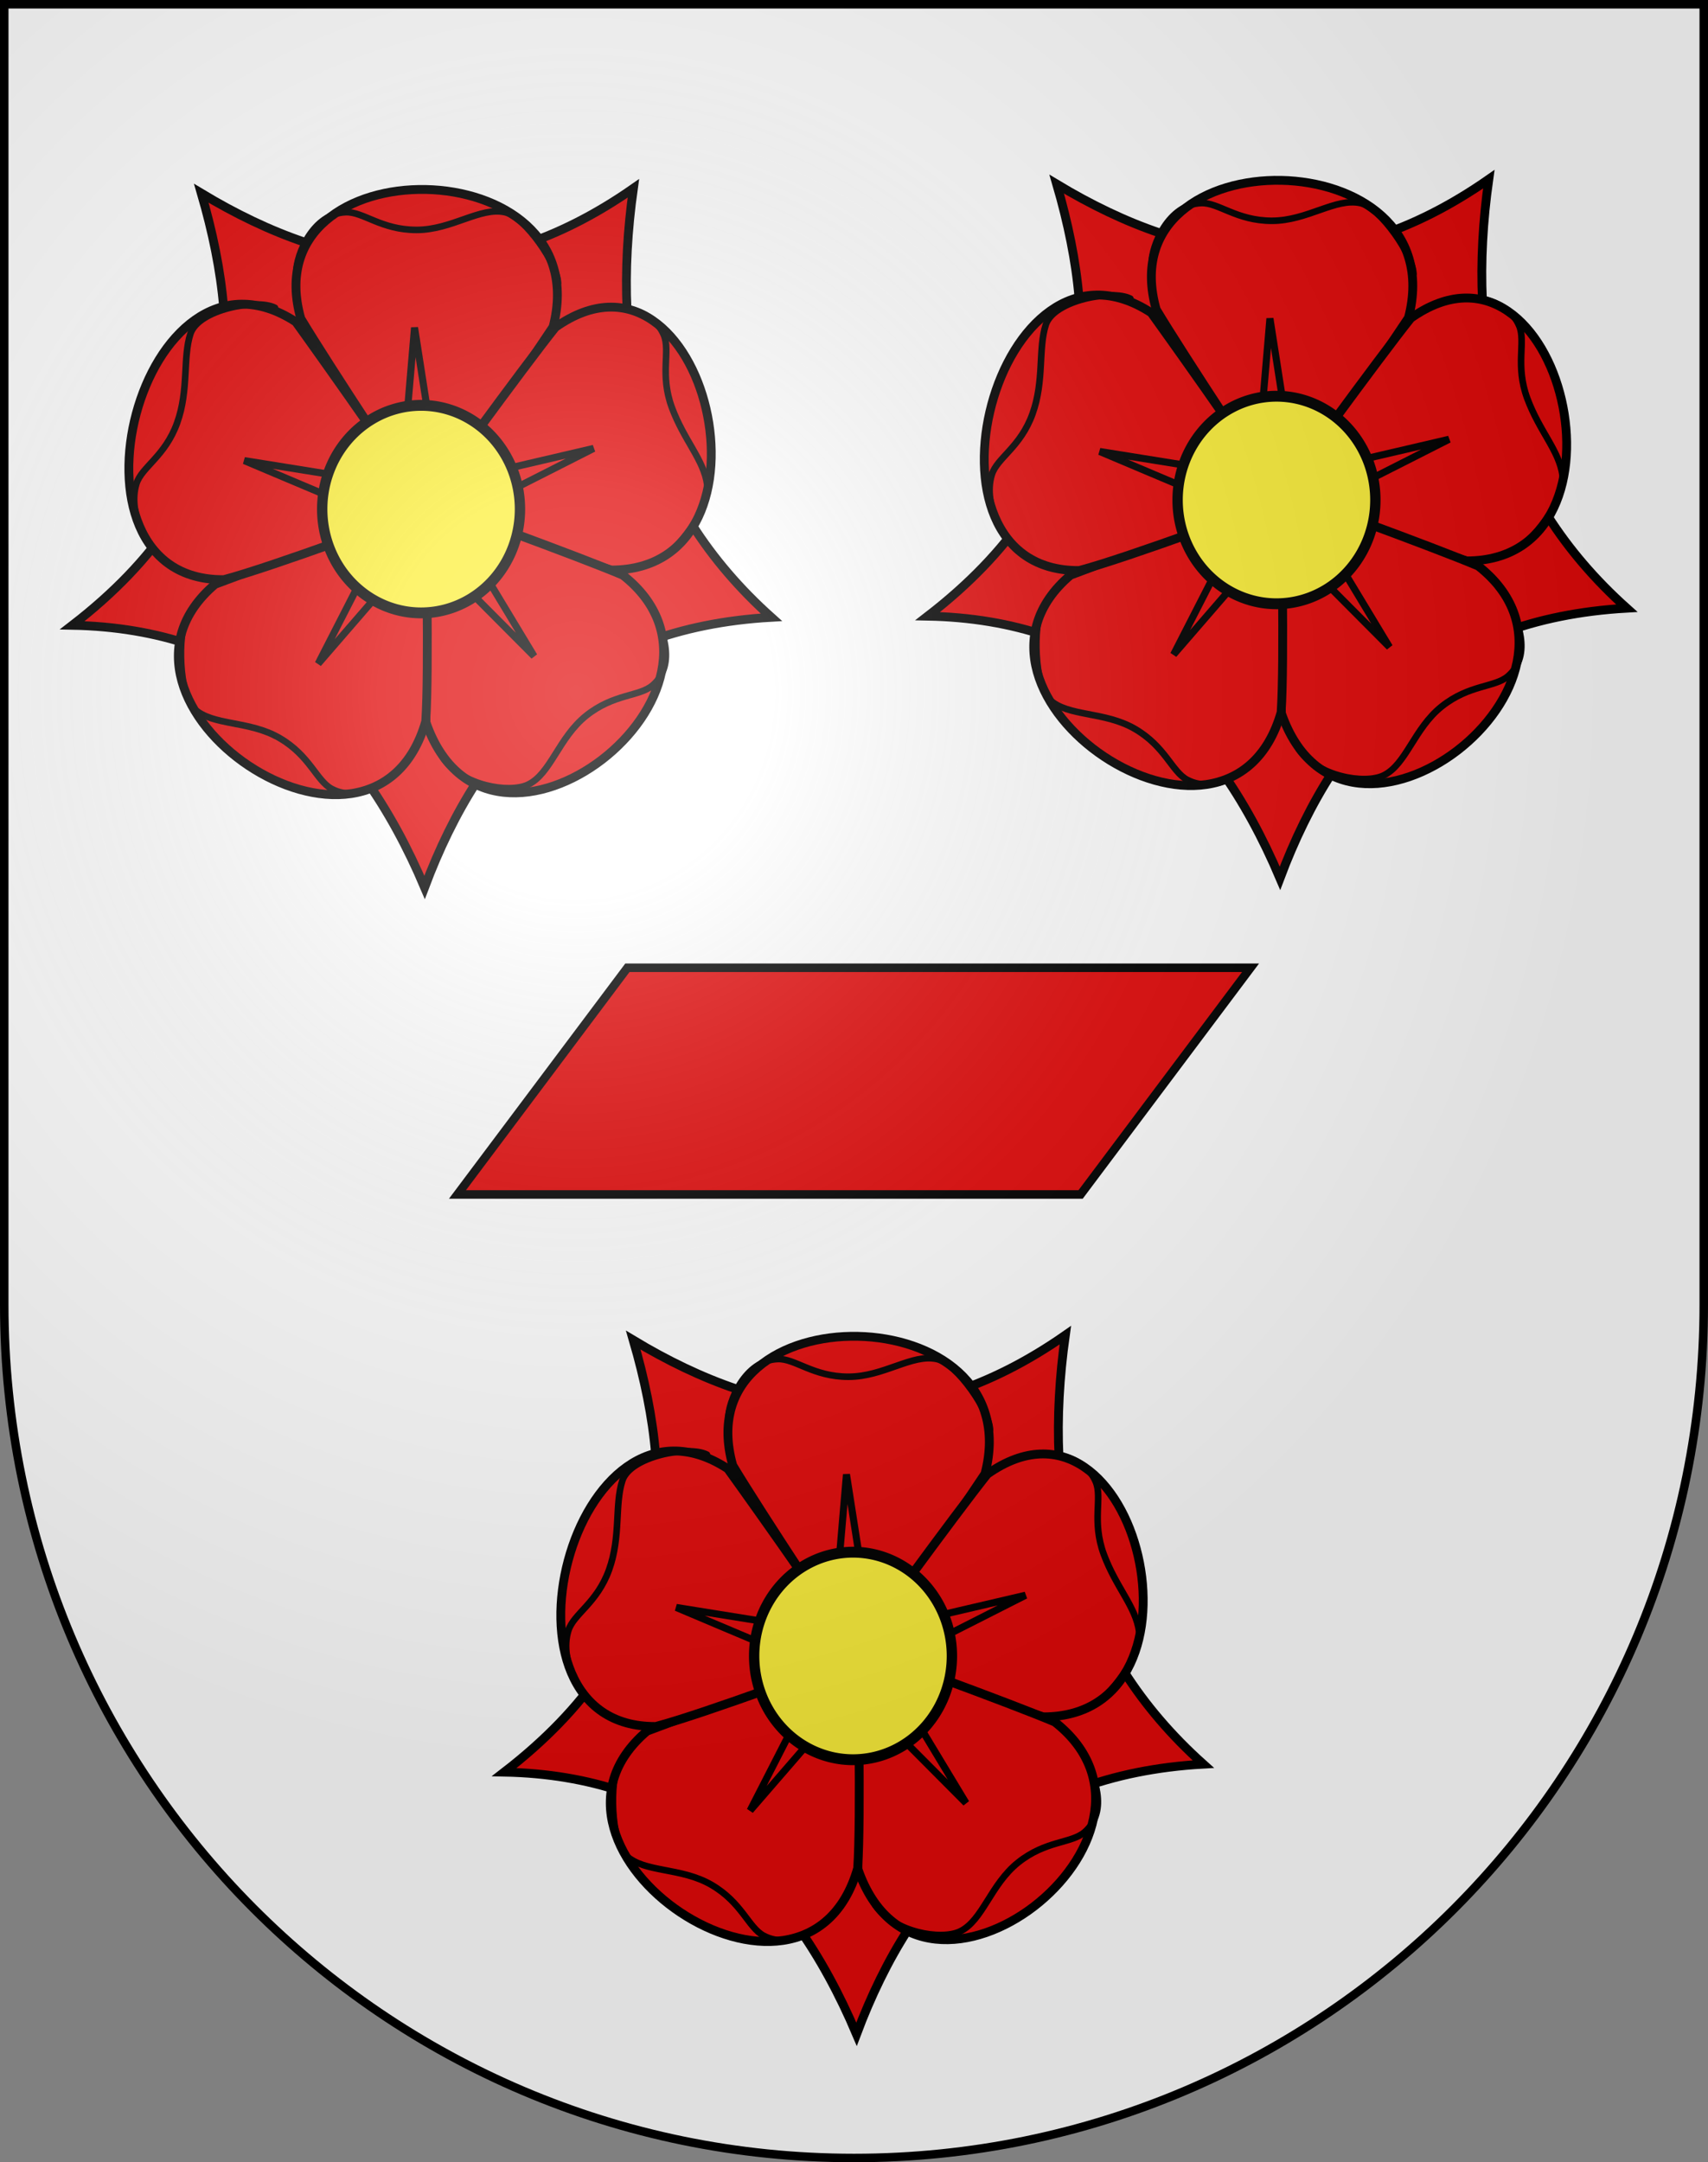
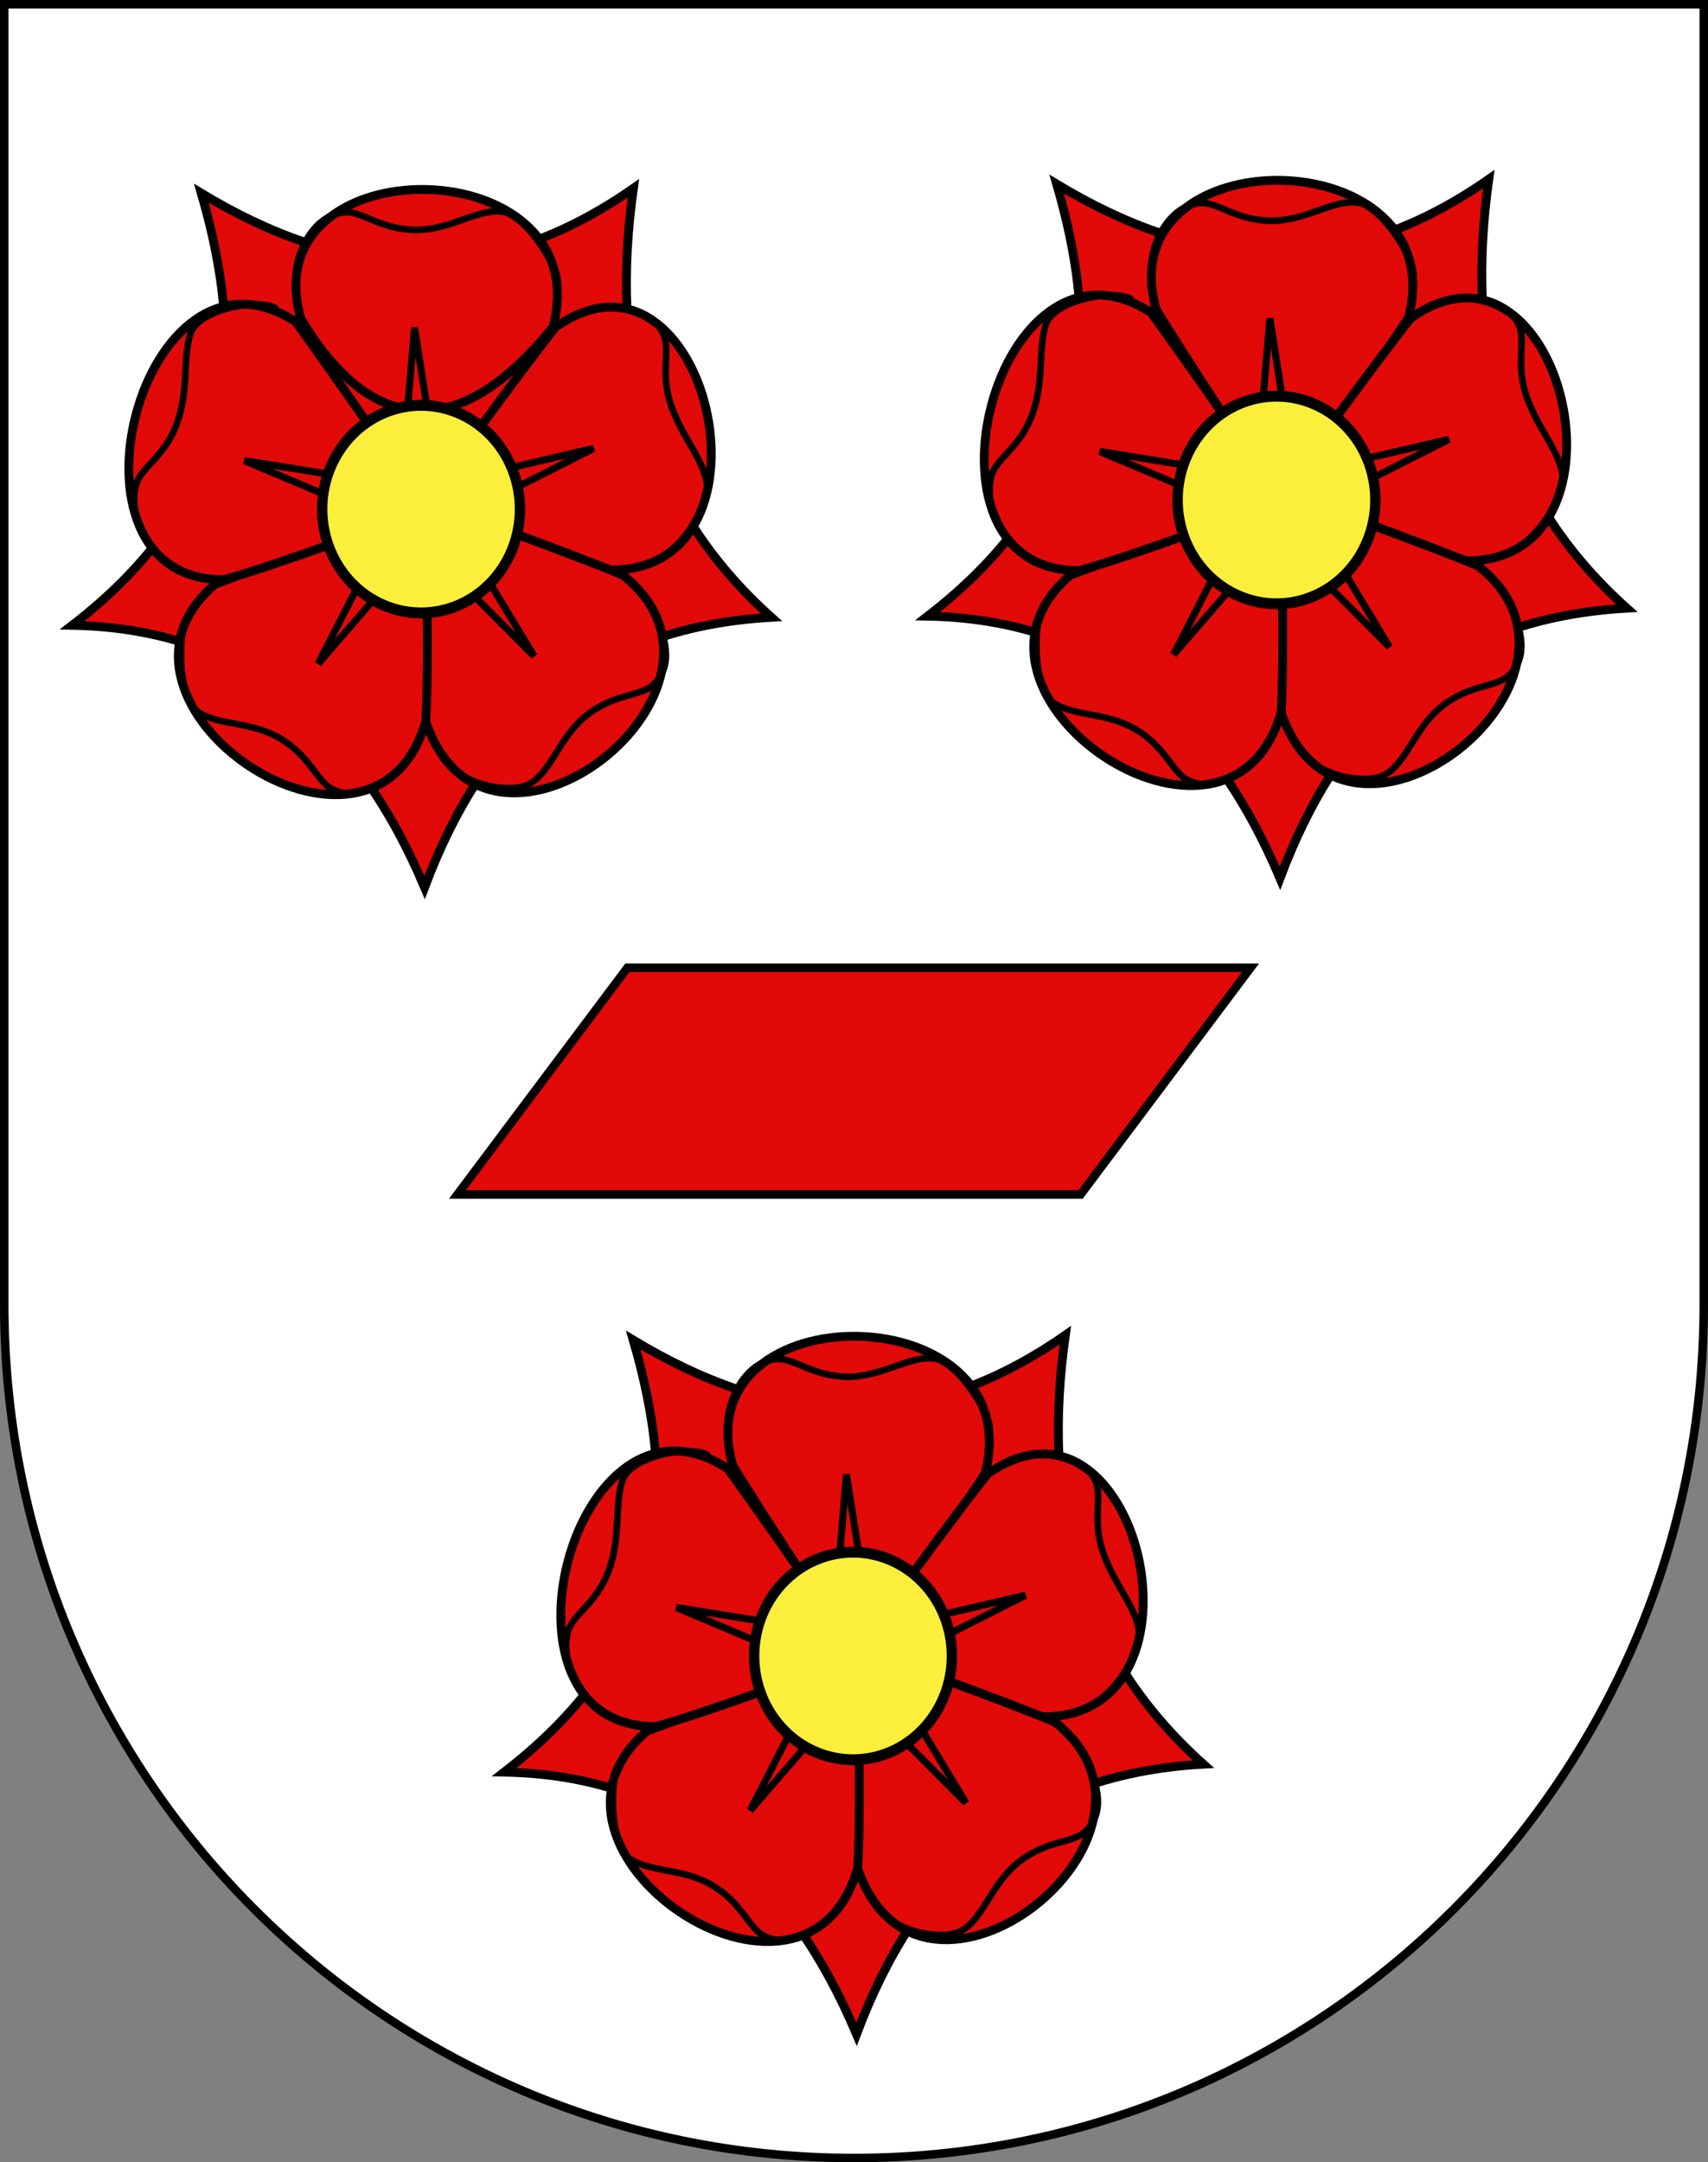
<svg xmlns="http://www.w3.org/2000/svg" xmlns:ns1="http://sodipodi.sourceforge.net/DTD/sodipodi-0.dtd" xmlns:ns2="http://www.inkscape.org/namespaces/inkscape" xmlns:xlink="http://www.w3.org/1999/xlink" height="763" width="603" version="1.0" id="svg20" ns1:version="0.32" ns2:version="0.46" ns1:docname="Neyruz-coat of arms.svg" ns1:docbase="C:\Users\Camilo\Documents\Escudos de Suiza" ns2:output_extension="org.inkscape.output.svg.inkscape">
  <rect width="100%" height="100%" fill="#808080" stroke="none" />
  <defs id="defs29">
    <ns2:perspective ns1:type="inkscape:persp3d" ns2:vp_x="0 : 381.5 : 1" ns2:vp_y="0 : 1000 : 0" ns2:vp_z="603 : 381.5 : 1" ns2:persp3d-origin="301.5 : 254.33333 : 1" id="perspective5149" />
    <linearGradient id="linearGradient2893">
      <stop style="stop-color:#ffffff;stop-opacity:0.314;" offset="0" id="stop2895" />
      <stop id="stop2897" offset="0.19" style="stop-color:#ffffff;stop-opacity:0.251;" />
      <stop style="stop-color:#6b6b6b;stop-opacity:0.125;" offset="0.6" id="stop2901" />
      <stop style="stop-color:#000000;stop-opacity:0.125;" offset="1" id="stop2899" />
    </linearGradient>
    <radialGradient ns2:collect="always" xlink:href="#linearGradient2893" id="radialGradient3236" gradientUnits="userSpaceOnUse" gradientTransform="matrix(1.215,1.531577e-24,1.464684e-23,1.267,-839.192,-490.489)" cx="858.042" cy="579.933" fx="858.042" fy="579.933" r="300" />
    <ns2:perspective id="perspective5197" ns2:persp3d-origin="372.04724 : 350.78739 : 1" ns2:vp_z="744.09448 : 526.18109 : 1" ns2:vp_y="0 : 1000 : 0" ns2:vp_x="0 : 526.18109 : 1" ns1:type="inkscape:persp3d" />
  </defs>
  <ns1:namedview ns2:window-height="720" ns2:window-width="1280" ns2:pageshadow="2" ns2:pageopacity="0.0" guidetolerance="10.0" gridtolerance="10.0" objecttolerance="10.0" borderopacity="1.0" bordercolor="#666666" pagecolor="#ffffff" id="base" ns2:zoom="0.64738099" ns2:cx="141.91672" ns2:cy="388.88654" ns2:window-x="-8" ns2:window-y="-8" ns2:current-layer="layer2" showgrid="true" showguides="true" ns2:guide-bbox="true">
    <ns2:grid type="xygrid" id="grid5151" visible="true" enabled="true" />
  </ns1:namedview>
  <g ns2:groupmode="layer" id="layer1" ns2:label="Fond écu" style="display:inline" ns1:insensitive="true">
    <path id="path1899" d="M 1.5,1.5 L 1.5,460.368 C 1.5,626.678 135.815,761.5 301.5,761.5 C 467.185,761.5 601.5,626.678 601.5,460.368 L 601.5,1.5 L 1.5,1.5 z" style="fill:#ffffff;fill-opacity:1" />
  </g>
  <g ns2:groupmode="layer" id="layer2" ns2:label="Meubles" style="display:inline" ns1:insensitive="true">
    <g id="g6306" transform="translate(6e-5,-23)">
      <g id="g6358" transform="matrix(1.249,0,0,1.249,-227.652,34.188)">
        <path transform="matrix(0.227,0,0,0.238,192.469,42.146)" ns2:r_cy="true" ns2:r_cx="true" d="M 530,390 A 50,50 0 1 1 430,390 A 50,50 0 1 1 530,390 z" ns1:ry="50" ns1:rx="50" ns1:cy="390" ns1:cx="480" id="path3752" style="fill:none;fill-opacity:1;stroke:#333333;stroke-width:1;stroke-linecap:round;stroke-linejoin:round;stroke-miterlimit:4;stroke-dasharray:none;stroke-opacity:1" ns1:type="arc" />
-         <path transform="matrix(0.227,0,0,0.238,192.469,42.146)" ns2:r_cy="true" ns2:r_cx="true" d="M 775,390 A 295,295 0 1 1 185,390 A 295,295 0 1 1 775,390 z" ns1:ry="295" ns1:rx="295" ns1:cy="390" ns1:cx="480" id="path3754" style="fill:none;fill-opacity:1;stroke:#333333;stroke-width:1;stroke-linecap:round;stroke-linejoin:round;stroke-miterlimit:4;stroke-dasharray:none;stroke-opacity:1" ns1:type="arc" />
        <path ns2:r_cy="true" ns2:r_cx="true" ns1:nodetypes="cccccc" id="path3756" d="M 361.303,44.248 C 354.641,91.513 364.198,133.117 400.309,165.451 C 347.156,168.468 318.579,198.388 302.282,241.752 C 282.89,196.005 251.454,168.635 202.691,167.705 C 250.087,131.117 251.852,89.219 239.168,45.641 C 277.659,68.81 317.786,74.57 361.303,44.248 z" style="fill:#e20909;fill-opacity:1;stroke:#000000;stroke-width:2.496;stroke-linecap:round;stroke-linejoin:miter;marker-start:none;stroke-miterlimit:4;stroke-dasharray:none;stroke-opacity:1" />
-         <path ns1:nodetypes="cscc" id="path3758" d="M 338.603,83.396 C 331.397,94.19 303.252,136.151 302.303,134.864 C 299.802,131.47 274.699,93.438 267.288,81.041 C 253.326,31.467 351.789,32.586 338.603,83.396 z" style="fill:#e20909;fill-opacity:1;stroke:#000000;stroke-width:2.496;stroke-linecap:round;stroke-linejoin:miter;stroke-miterlimit:4;stroke-dasharray:none;stroke-opacity:1" ns2:r_cx="true" ns2:r_cy="true" />
+         <path ns1:nodetypes="cscc" id="path3758" d="M 338.603,83.396 C 299.802,131.47 274.699,93.438 267.288,81.041 C 253.326,31.467 351.789,32.586 338.603,83.396 z" style="fill:#e20909;fill-opacity:1;stroke:#000000;stroke-width:2.496;stroke-linecap:round;stroke-linejoin:miter;stroke-miterlimit:4;stroke-dasharray:none;stroke-opacity:1" ns2:r_cx="true" ns2:r_cy="true" />
        <path ns2:r_cy="true" ns2:r_cx="true" style="fill:#e20909;fill-opacity:1;stroke:#000000;stroke-width:2.496;stroke-linecap:round;stroke-linejoin:miter;stroke-miterlimit:4;stroke-dasharray:none;stroke-opacity:1" d="M 355.081,152.092 C 342.991,148.231 300.324,136.357 301.2,135.014 C 303.509,131.475 330.293,94.722 339.262,83.51 C 381.841,53.462 404.954,152.077 355.081,152.092 z" id="path3760" ns1:nodetypes="cscc" />
        <path ns1:nodetypes="cscc" id="path3762" d="M 302.688,195.153 C 302.459,181.985 301.511,132.435 303.001,132.892 C 306.93,134.098 345.373,148.07 358.327,153.538 C 398.922,185.424 320.578,246.742 302.688,195.153 z" style="fill:#e20909;fill-opacity:1;stroke:#000000;stroke-width:2.496;stroke-linecap:round;stroke-linejoin:miter;stroke-miterlimit:4;stroke-dasharray:none;stroke-opacity:1" ns2:r_cx="true" ns2:r_cy="true" />
        <path ns2:r_cy="true" ns2:r_cx="true" style="fill:#e20909;fill-opacity:1;stroke:#000000;stroke-width:2.496;stroke-linecap:round;stroke-linejoin:miter;stroke-miterlimit:4;stroke-dasharray:none;stroke-opacity:1" d="M 243.062,156.116 C 254.95,151.819 302.524,132.821 302.569,134.446 C 302.688,138.731 303.576,180.241 302.613,194.832 C 287.802,246.456 203.706,189.502 243.062,156.116 z" id="path3764" ns1:nodetypes="cscc" />
        <path ns1:nodetypes="cscc" id="path3766" d="M 265.885,81.984 C 273.461,92.496 303.489,134.678 302.027,135.225 C 298.173,136.667 259.087,151.261 245.537,154.81 C 195.938,155.229 222.336,53.601 265.885,81.984 z" style="fill:#e20909;fill-opacity:1;stroke:#000000;stroke-width:2.496;stroke-linecap:round;stroke-linejoin:miter;stroke-miterlimit:4;stroke-dasharray:none;stroke-opacity:1" ns2:r_cx="true" ns2:r_cy="true" />
        <path ns1:type="star" style="opacity:1;fill:#e20909;fill-opacity:1;fill-rule:nonzero;stroke:#000000;stroke-width:1.564;stroke-linecap:butt;stroke-linejoin:miter;stroke-miterlimit:4;stroke-dasharray:none;stroke-opacity:1" id="path5773" ns1:sides="5" ns1:cx="295" ns1:cy="133" ns1:r1="40.60788" ns1:r2="7.146987" ns1:arg1="0.90759333" ns1:arg2="1.5359119" ns2:flatsided="false" ns2:rounded="0" ns2:randomized="0" d="M 320,165 L 295.249,140.143 L 272.292,166.665 L 288.284,135.444 L 255.965,121.806 L 290.6,127.368 L 293.584,92.417 L 298.997,127.075 L 333.159,119.112 L 301.87,134.97 L 320,165 z" transform="matrix(1.279,0,0,1.279,-76.054,-34.61)" />
        <path transform="matrix(0.204,0,0,0.214,203.372,51.422)" ns2:r_cy="true" ns2:r_cx="true" d="M 617,390 A 137,137 0 1 1 343,390 A 137,137 0 1 1 617,390 z" ns1:ry="137" ns1:rx="137" ns1:cy="390" ns1:cx="480" id="path3770" style="fill:#fcef3c;fill-opacity:1;stroke:#000000;stroke-width:14.34;stroke-linecap:butt;stroke-miterlimit:4;stroke-dasharray:none;stroke-opacity:1" ns1:type="arc" />
        <path ns1:nodetypes="cszsc" ns2:r_cy="true" ns2:r_cx="true" id="path3780" d="M 266,68 C 266,63 270.715,51.356 280,51 C 284.923,50.811 290,56 300,56 C 310,56 318.012,49.433 325,51 C 330.797,52.3 340,66 340,71" style="fill:none;fill-opacity:0.75;fill-rule:evenodd;stroke:#000000;stroke-width:1.86;stroke-linecap:round;stroke-linejoin:miter;stroke-miterlimit:4;stroke-dasharray:none;stroke-opacity:1" />
        <path style="fill:none;fill-opacity:0.75;fill-rule:evenodd;stroke:#000000;stroke-width:1.86;stroke-linecap:round;stroke-linejoin:miter;stroke-miterlimit:4;stroke-dasharray:none;stroke-opacity:1" d="M 349.11,78.51 C 353.798,76.77 366.355,77.139 369.919,85.721 C 371.809,90.271 368.711,96.836 372.19,106.211 C 375.669,115.586 381.2,120.903 382.162,128 C 382.96,133.887 375,145.168 370,148" id="path6298" ns2:r_cx="true" ns2:r_cy="true" ns1:nodetypes="cszsc" ns2:transform-center-x="-67.366082" ns2:transform-center-y="-19.695859" />
        <path ns2:transform-center-y="55.036415" ns2:transform-center-x="-39.088069" ns1:nodetypes="cszsc" ns2:r_cy="true" ns2:r_cx="true" id="path6300" d="M 366.416,163 C 369.317,168.355 373.784,178.6 366.744,184.665 C 363.011,187.88 355.807,186.987 347.987,193.219 C 340.166,199.451 337.993,209.58 331.551,212.709 C 326.208,215.305 312.793,213 307.493,205.187" style="fill:none;fill-opacity:0.75;fill-rule:evenodd;stroke:#000000;stroke-width:1.86;stroke-linecap:round;stroke-linejoin:miter;stroke-miterlimit:4;stroke-dasharray:none;stroke-opacity:1" />
        <path style="fill:none;fill-opacity:0.75;fill-rule:evenodd;stroke:#000000;stroke-width:1.86;stroke-linecap:round;stroke-linejoin:miter;stroke-miterlimit:4;stroke-dasharray:none;stroke-opacity:1" d="M 296.702,206.281 C 294.188,210.603 284.257,218.297 276.052,213.935 C 271.702,211.623 269.923,204.585 261.279,199.556 C 252.636,194.527 242.408,196.175 237.156,191.306 C 232.799,187.268 232.486,170.115 235,165.793" id="path6302" ns2:r_cx="true" ns2:r_cy="true" ns1:nodetypes="cszsc" ns2:transform-center-x="35.193595" ns2:transform-center-y="57.853579" />
        <path ns2:transform-center-y="-24.54668" ns2:transform-center-x="64.605014" ns1:nodetypes="cszsc" ns2:r_cy="true" ns2:r_cx="true" id="path6304" d="M 230,150.321 C 225,148 218.031,136.523 220.844,127.667 C 222.335,122.971 228.938,119.954 232.328,110.546 C 235.718,101.138 233.874,92.139 236.099,85.332 C 238.35,78.445 254.808,75.329 260,78" style="fill:none;fill-opacity:0.75;fill-rule:evenodd;stroke:#000000;stroke-width:1.86;stroke-linecap:round;stroke-linejoin:miter;stroke-miterlimit:4;stroke-dasharray:none;stroke-opacity:1" />
      </g>
      <g transform="matrix(1.249,0,0,1.249,74.342,30.967)" id="g6375">
        <path ns1:type="arc" style="fill:none;fill-opacity:1;stroke:#333333;stroke-width:1;stroke-linecap:round;stroke-linejoin:round;stroke-miterlimit:4;stroke-dasharray:none;stroke-opacity:1" id="path6377" ns1:cx="480" ns1:cy="390" ns1:rx="50" ns1:ry="50" d="M 530,390 A 50,50 0 1 1 430,390 A 50,50 0 1 1 530,390 z" ns2:r_cx="true" ns2:r_cy="true" transform="matrix(0.227,0,0,0.238,192.469,42.146)" />
        <path ns1:type="arc" style="fill:none;fill-opacity:1;stroke:#333333;stroke-width:1;stroke-linecap:round;stroke-linejoin:round;stroke-miterlimit:4;stroke-dasharray:none;stroke-opacity:1" id="path6379" ns1:cx="480" ns1:cy="390" ns1:rx="295" ns1:ry="295" d="M 775,390 A 295,295 0 1 1 185,390 A 295,295 0 1 1 775,390 z" ns2:r_cx="true" ns2:r_cy="true" transform="matrix(0.227,0,0,0.238,192.469,42.146)" />
        <path style="fill:#e20909;fill-opacity:1;stroke:#000000;stroke-width:2.496;stroke-linecap:round;stroke-linejoin:miter;marker-start:none;stroke-miterlimit:4;stroke-dasharray:none;stroke-opacity:1" d="M 361.303,44.248 C 354.641,91.513 364.198,133.117 400.309,165.451 C 347.156,168.468 318.579,198.388 302.282,241.752 C 282.89,196.005 251.454,168.635 202.691,167.705 C 250.087,131.117 251.852,89.219 239.168,45.641 C 277.659,68.81 317.786,74.57 361.303,44.248 z" id="path6381" ns1:nodetypes="cccccc" ns2:r_cx="true" ns2:r_cy="true" />
        <path ns2:r_cy="true" ns2:r_cx="true" style="fill:#e20909;fill-opacity:1;stroke:#000000;stroke-width:2.496;stroke-linecap:round;stroke-linejoin:miter;stroke-miterlimit:4;stroke-dasharray:none;stroke-opacity:1" d="M 338.603,83.396 C 331.397,94.19 303.252,136.151 302.303,134.864 C 299.802,131.47 274.699,93.438 267.288,81.041 C 253.326,31.467 351.789,32.586 338.603,83.396 z" id="path6383" ns1:nodetypes="cscc" />
        <path ns1:nodetypes="cscc" id="path6385" d="M 355.081,152.092 C 342.991,148.231 300.324,136.357 301.2,135.014 C 303.509,131.475 330.293,94.722 339.262,83.51 C 381.841,53.462 404.954,152.077 355.081,152.092 z" style="fill:#e20909;fill-opacity:1;stroke:#000000;stroke-width:2.496;stroke-linecap:round;stroke-linejoin:miter;stroke-miterlimit:4;stroke-dasharray:none;stroke-opacity:1" ns2:r_cx="true" ns2:r_cy="true" />
        <path ns2:r_cy="true" ns2:r_cx="true" style="fill:#e20909;fill-opacity:1;stroke:#000000;stroke-width:2.496;stroke-linecap:round;stroke-linejoin:miter;stroke-miterlimit:4;stroke-dasharray:none;stroke-opacity:1" d="M 302.688,195.153 C 302.459,181.985 301.511,132.435 303.001,132.892 C 306.93,134.098 345.373,148.07 358.327,153.538 C 398.922,185.424 320.578,246.742 302.688,195.153 z" id="path6387" ns1:nodetypes="cscc" />
        <path ns1:nodetypes="cscc" id="path6389" d="M 243.062,156.116 C 254.95,151.819 302.524,132.821 302.569,134.446 C 302.688,138.731 303.576,180.241 302.613,194.832 C 287.802,246.456 203.706,189.502 243.062,156.116 z" style="fill:#e20909;fill-opacity:1;stroke:#000000;stroke-width:2.496;stroke-linecap:round;stroke-linejoin:miter;stroke-miterlimit:4;stroke-dasharray:none;stroke-opacity:1" ns2:r_cx="true" ns2:r_cy="true" />
        <path ns2:r_cy="true" ns2:r_cx="true" style="fill:#e20909;fill-opacity:1;stroke:#000000;stroke-width:2.496;stroke-linecap:round;stroke-linejoin:miter;stroke-miterlimit:4;stroke-dasharray:none;stroke-opacity:1" d="M 265.885,81.984 C 273.461,92.496 303.489,134.678 302.027,135.225 C 298.173,136.667 259.087,151.261 245.537,154.81 C 195.938,155.229 222.336,53.601 265.885,81.984 z" id="path6391" ns1:nodetypes="cscc" />
        <path transform="matrix(1.279,0,0,1.279,-76.054,-34.61)" d="M 320,165 L 295.249,140.143 L 272.292,166.665 L 288.284,135.444 L 255.965,121.806 L 290.6,127.368 L 293.584,92.417 L 298.997,127.075 L 333.159,119.112 L 301.87,134.97 L 320,165 z" ns2:randomized="0" ns2:rounded="0" ns2:flatsided="false" ns1:arg2="1.5359119" ns1:arg1="0.90759333" ns1:r2="7.146987" ns1:r1="40.60788" ns1:cy="133" ns1:cx="295" ns1:sides="5" id="path6393" style="opacity:1;fill:#e20909;fill-opacity:1;fill-rule:nonzero;stroke:#000000;stroke-width:1.564;stroke-linecap:butt;stroke-linejoin:miter;stroke-miterlimit:4;stroke-dasharray:none;stroke-opacity:1" ns1:type="star" />
        <path ns1:type="arc" style="fill:#fcef3c;fill-opacity:1;stroke:#000000;stroke-width:14.34;stroke-linecap:butt;stroke-miterlimit:4;stroke-dasharray:none;stroke-opacity:1" id="path6395" ns1:cx="480" ns1:cy="390" ns1:rx="137" ns1:ry="137" d="M 617,390 A 137,137 0 1 1 343,390 A 137,137 0 1 1 617,390 z" ns2:r_cx="true" ns2:r_cy="true" transform="matrix(0.204,0,0,0.214,203.372,51.422)" />
        <path style="fill:none;fill-opacity:0.75;fill-rule:evenodd;stroke:#000000;stroke-width:1.86;stroke-linecap:round;stroke-linejoin:miter;stroke-miterlimit:4;stroke-dasharray:none;stroke-opacity:1" d="M 266,68 C 266,63 270.715,51.356 280,51 C 284.923,50.811 290,56 300,56 C 310,56 318.012,49.433 325,51 C 330.797,52.3 340,66 340,71" id="path6397" ns2:r_cx="true" ns2:r_cy="true" ns1:nodetypes="cszsc" />
        <path ns2:transform-center-y="-19.695859" ns2:transform-center-x="-67.366082" ns1:nodetypes="cszsc" ns2:r_cy="true" ns2:r_cx="true" id="path6399" d="M 349.11,78.51 C 353.798,76.77 366.355,77.139 369.919,85.721 C 371.809,90.271 368.711,96.836 372.19,106.211 C 375.669,115.586 381.2,120.903 382.162,128 C 382.96,133.887 375,145.168 370,148" style="fill:none;fill-opacity:0.75;fill-rule:evenodd;stroke:#000000;stroke-width:1.86;stroke-linecap:round;stroke-linejoin:miter;stroke-miterlimit:4;stroke-dasharray:none;stroke-opacity:1" />
        <path style="fill:none;fill-opacity:0.75;fill-rule:evenodd;stroke:#000000;stroke-width:1.86;stroke-linecap:round;stroke-linejoin:miter;stroke-miterlimit:4;stroke-dasharray:none;stroke-opacity:1" d="M 366.416,163 C 369.317,168.355 373.784,178.6 366.744,184.665 C 363.011,187.88 355.807,186.987 347.987,193.219 C 340.166,199.451 337.993,209.58 331.551,212.709 C 326.208,215.305 312.793,213 307.493,205.187" id="path6401" ns2:r_cx="true" ns2:r_cy="true" ns1:nodetypes="cszsc" ns2:transform-center-x="-39.088069" ns2:transform-center-y="55.036415" />
        <path ns2:transform-center-y="57.853579" ns2:transform-center-x="35.193595" ns1:nodetypes="cszsc" ns2:r_cy="true" ns2:r_cx="true" id="path6403" d="M 296.702,206.281 C 294.188,210.603 284.257,218.297 276.052,213.935 C 271.702,211.623 269.923,204.585 261.279,199.556 C 252.636,194.527 242.408,196.175 237.156,191.306 C 232.799,187.268 232.486,170.115 235,165.793" style="fill:none;fill-opacity:0.75;fill-rule:evenodd;stroke:#000000;stroke-width:1.86;stroke-linecap:round;stroke-linejoin:miter;stroke-miterlimit:4;stroke-dasharray:none;stroke-opacity:1" />
        <path style="fill:none;fill-opacity:0.75;fill-rule:evenodd;stroke:#000000;stroke-width:1.86;stroke-linecap:round;stroke-linejoin:miter;stroke-miterlimit:4;stroke-dasharray:none;stroke-opacity:1" d="M 230,150.321 C 225,148 218.031,136.523 220.844,127.667 C 222.335,122.971 228.938,119.954 232.328,110.546 C 235.718,101.138 233.874,92.139 236.099,85.332 C 238.35,78.445 254.808,75.329 260,78" id="path6405" ns2:r_cx="true" ns2:r_cy="true" ns1:nodetypes="cszsc" ns2:transform-center-x="64.605014" ns2:transform-center-y="-24.54668" />
      </g>
      <path style="opacity:1;fill:#e20909;fill-opacity:1;fill-rule:nonzero;stroke:#000000;stroke-width:3;stroke-linecap:butt;stroke-linejoin:miter;stroke-miterlimit:4;stroke-dasharray:none;stroke-opacity:1" d="M 221.5,364.5 L 161.5,444.5 L 381.5,444.5 L 441.5,364.5 L 221.5,364.5 z" id="path6407" />
      <g id="g6409" transform="matrix(1.249,0,0,1.249,-75.158,438.877)">
        <path transform="matrix(0.227,0,0,0.238,192.469,42.146)" ns2:r_cy="true" ns2:r_cx="true" d="M 530,390 A 50,50 0 1 1 430,390 A 50,50 0 1 1 530,390 z" ns1:ry="50" ns1:rx="50" ns1:cy="390" ns1:cx="480" id="path6411" style="fill:none;fill-opacity:1;stroke:#333333;stroke-width:1;stroke-linecap:round;stroke-linejoin:round;stroke-miterlimit:4;stroke-dasharray:none;stroke-opacity:1" ns1:type="arc" />
        <path transform="matrix(0.227,0,0,0.238,192.469,42.146)" ns2:r_cy="true" ns2:r_cx="true" d="M 775,390 A 295,295 0 1 1 185,390 A 295,295 0 1 1 775,390 z" ns1:ry="295" ns1:rx="295" ns1:cy="390" ns1:cx="480" id="path6413" style="fill:none;fill-opacity:1;stroke:#333333;stroke-width:1;stroke-linecap:round;stroke-linejoin:round;stroke-miterlimit:4;stroke-dasharray:none;stroke-opacity:1" ns1:type="arc" />
        <path ns2:r_cy="true" ns2:r_cx="true" ns1:nodetypes="cccccc" id="path6415" d="M 361.303,44.248 C 354.641,91.513 364.198,133.117 400.309,165.451 C 347.156,168.468 318.579,198.388 302.282,241.752 C 282.89,196.005 251.454,168.635 202.691,167.705 C 250.087,131.117 251.852,89.219 239.168,45.641 C 277.659,68.81 317.786,74.57 361.303,44.248 z" style="fill:#e20909;fill-opacity:1;stroke:#000000;stroke-width:2.496;stroke-linecap:round;stroke-linejoin:miter;marker-start:none;stroke-miterlimit:4;stroke-dasharray:none;stroke-opacity:1" />
        <path ns1:nodetypes="cscc" id="path6417" d="M 338.603,83.396 C 331.397,94.19 303.252,136.151 302.303,134.864 C 299.802,131.47 274.699,93.438 267.288,81.041 C 253.326,31.467 351.789,32.586 338.603,83.396 z" style="fill:#e20909;fill-opacity:1;stroke:#000000;stroke-width:2.496;stroke-linecap:round;stroke-linejoin:miter;stroke-miterlimit:4;stroke-dasharray:none;stroke-opacity:1" ns2:r_cx="true" ns2:r_cy="true" />
        <path ns2:r_cy="true" ns2:r_cx="true" style="fill:#e20909;fill-opacity:1;stroke:#000000;stroke-width:2.496;stroke-linecap:round;stroke-linejoin:miter;stroke-miterlimit:4;stroke-dasharray:none;stroke-opacity:1" d="M 355.081,152.092 C 342.991,148.231 300.324,136.357 301.2,135.014 C 303.509,131.475 330.293,94.722 339.262,83.51 C 381.841,53.462 404.954,152.077 355.081,152.092 z" id="path6419" ns1:nodetypes="cscc" />
        <path ns1:nodetypes="cscc" id="path6421" d="M 302.688,195.153 C 302.459,181.985 301.511,132.435 303.001,132.892 C 306.93,134.098 345.373,148.07 358.327,153.538 C 398.922,185.424 320.578,246.742 302.688,195.153 z" style="fill:#e20909;fill-opacity:1;stroke:#000000;stroke-width:2.496;stroke-linecap:round;stroke-linejoin:miter;stroke-miterlimit:4;stroke-dasharray:none;stroke-opacity:1" ns2:r_cx="true" ns2:r_cy="true" />
        <path ns2:r_cy="true" ns2:r_cx="true" style="fill:#e20909;fill-opacity:1;stroke:#000000;stroke-width:2.496;stroke-linecap:round;stroke-linejoin:miter;stroke-miterlimit:4;stroke-dasharray:none;stroke-opacity:1" d="M 243.062,156.116 C 254.95,151.819 302.524,132.821 302.569,134.446 C 302.688,138.731 303.576,180.241 302.613,194.832 C 287.802,246.456 203.706,189.502 243.062,156.116 z" id="path6423" ns1:nodetypes="cscc" />
        <path ns1:nodetypes="cscc" id="path6425" d="M 265.885,81.984 C 273.461,92.496 303.489,134.678 302.027,135.225 C 298.173,136.667 259.087,151.261 245.537,154.81 C 195.938,155.229 222.336,53.601 265.885,81.984 z" style="fill:#e20909;fill-opacity:1;stroke:#000000;stroke-width:2.496;stroke-linecap:round;stroke-linejoin:miter;stroke-miterlimit:4;stroke-dasharray:none;stroke-opacity:1" ns2:r_cx="true" ns2:r_cy="true" />
        <path ns1:type="star" style="opacity:1;fill:#e20909;fill-opacity:1;fill-rule:nonzero;stroke:#000000;stroke-width:1.564;stroke-linecap:butt;stroke-linejoin:miter;stroke-miterlimit:4;stroke-dasharray:none;stroke-opacity:1" id="path6427" ns1:sides="5" ns1:cx="295" ns1:cy="133" ns1:r1="40.60788" ns1:r2="7.146987" ns1:arg1="0.90759333" ns1:arg2="1.5359119" ns2:flatsided="false" ns2:rounded="0" ns2:randomized="0" d="M 320,165 L 295.249,140.143 L 272.292,166.665 L 288.284,135.444 L 255.965,121.806 L 290.6,127.368 L 293.584,92.417 L 298.997,127.075 L 333.159,119.112 L 301.87,134.97 L 320,165 z" transform="matrix(1.279,0,0,1.279,-76.054,-34.61)" />
        <path transform="matrix(0.204,0,0,0.214,203.372,51.422)" ns2:r_cy="true" ns2:r_cx="true" d="M 617,390 A 137,137 0 1 1 343,390 A 137,137 0 1 1 617,390 z" ns1:ry="137" ns1:rx="137" ns1:cy="390" ns1:cx="480" id="path6429" style="fill:#fcef3c;fill-opacity:1;stroke:#000000;stroke-width:14.34;stroke-linecap:butt;stroke-miterlimit:4;stroke-dasharray:none;stroke-opacity:1" ns1:type="arc" />
        <path ns1:nodetypes="cszsc" ns2:r_cy="true" ns2:r_cx="true" id="path6431" d="M 266,68 C 266,63 270.715,51.356 280,51 C 284.923,50.811 290,56 300,56 C 310,56 318.012,49.433 325,51 C 330.797,52.3 340,66 340,71" style="fill:none;fill-opacity:0.75;fill-rule:evenodd;stroke:#000000;stroke-width:1.86;stroke-linecap:round;stroke-linejoin:miter;stroke-miterlimit:4;stroke-dasharray:none;stroke-opacity:1" />
        <path style="fill:none;fill-opacity:0.75;fill-rule:evenodd;stroke:#000000;stroke-width:1.86;stroke-linecap:round;stroke-linejoin:miter;stroke-miterlimit:4;stroke-dasharray:none;stroke-opacity:1" d="M 349.11,78.51 C 353.798,76.77 366.355,77.139 369.919,85.721 C 371.809,90.271 368.711,96.836 372.19,106.211 C 375.669,115.586 381.2,120.903 382.162,128 C 382.96,133.887 375,145.168 370,148" id="path6433" ns2:r_cx="true" ns2:r_cy="true" ns1:nodetypes="cszsc" ns2:transform-center-x="-67.366082" ns2:transform-center-y="-19.695859" />
        <path ns2:transform-center-y="55.036415" ns2:transform-center-x="-39.088069" ns1:nodetypes="cszsc" ns2:r_cy="true" ns2:r_cx="true" id="path6435" d="M 366.416,163 C 369.317,168.355 373.784,178.6 366.744,184.665 C 363.011,187.88 355.807,186.987 347.987,193.219 C 340.166,199.451 337.993,209.58 331.551,212.709 C 326.208,215.305 312.793,213 307.493,205.187" style="fill:none;fill-opacity:0.75;fill-rule:evenodd;stroke:#000000;stroke-width:1.86;stroke-linecap:round;stroke-linejoin:miter;stroke-miterlimit:4;stroke-dasharray:none;stroke-opacity:1" />
        <path style="fill:none;fill-opacity:0.75;fill-rule:evenodd;stroke:#000000;stroke-width:1.86;stroke-linecap:round;stroke-linejoin:miter;stroke-miterlimit:4;stroke-dasharray:none;stroke-opacity:1" d="M 296.702,206.281 C 294.188,210.603 284.257,218.297 276.052,213.935 C 271.702,211.623 269.923,204.585 261.279,199.556 C 252.636,194.527 242.408,196.175 237.156,191.306 C 232.799,187.268 232.486,170.115 235,165.793" id="path6437" ns2:r_cx="true" ns2:r_cy="true" ns1:nodetypes="cszsc" ns2:transform-center-x="35.193595" ns2:transform-center-y="57.853579" />
        <path ns2:transform-center-y="-24.54668" ns2:transform-center-x="64.605014" ns1:nodetypes="cszsc" ns2:r_cy="true" ns2:r_cx="true" id="path6439" d="M 230,150.321 C 225,148 218.031,136.523 220.844,127.667 C 222.335,122.971 228.938,119.954 232.328,110.546 C 235.718,101.138 233.874,92.139 236.099,85.332 C 238.35,78.445 254.808,75.329 260,78" style="fill:none;fill-opacity:0.75;fill-rule:evenodd;stroke:#000000;stroke-width:1.86;stroke-linecap:round;stroke-linejoin:miter;stroke-miterlimit:4;stroke-dasharray:none;stroke-opacity:1" />
      </g>
    </g>
  </g>
  <g ns2:groupmode="layer" id="layer3" ns2:label="Reflet final" style="display:inline" ns1:insensitive="true">
-     <path style="fill:url(#radialGradient3236);fill-opacity:1" d="M 1.5,1.5 L 1.5,460.368 C 1.5,626.679 135.815,761.5 301.5,761.5 C 467.185,761.5 601.5,626.679 601.5,460.368 L 601.5,1.5 L 1.5,1.5 z " id="path2346" />
-   </g>
+     </g>
  <g ns2:groupmode="layer" id="layer4" ns2:label="Contour final" style="display:inline" ns1:insensitive="true">
    <path style="fill:none;fill-opacity:1;stroke:#000000;stroke-width:3;stroke-miterlimit:4;stroke-dasharray:none;stroke-opacity:1" d="M 1.5,1.5 L 1.5,460.368 C 1.5,626.679 135.815,761.5 301.5,761.5 C 467.185,761.5 601.5,626.679 601.5,460.368 L 601.5,1.5 L 1.5,1.5 z" id="path3239" />
  </g>
</svg>